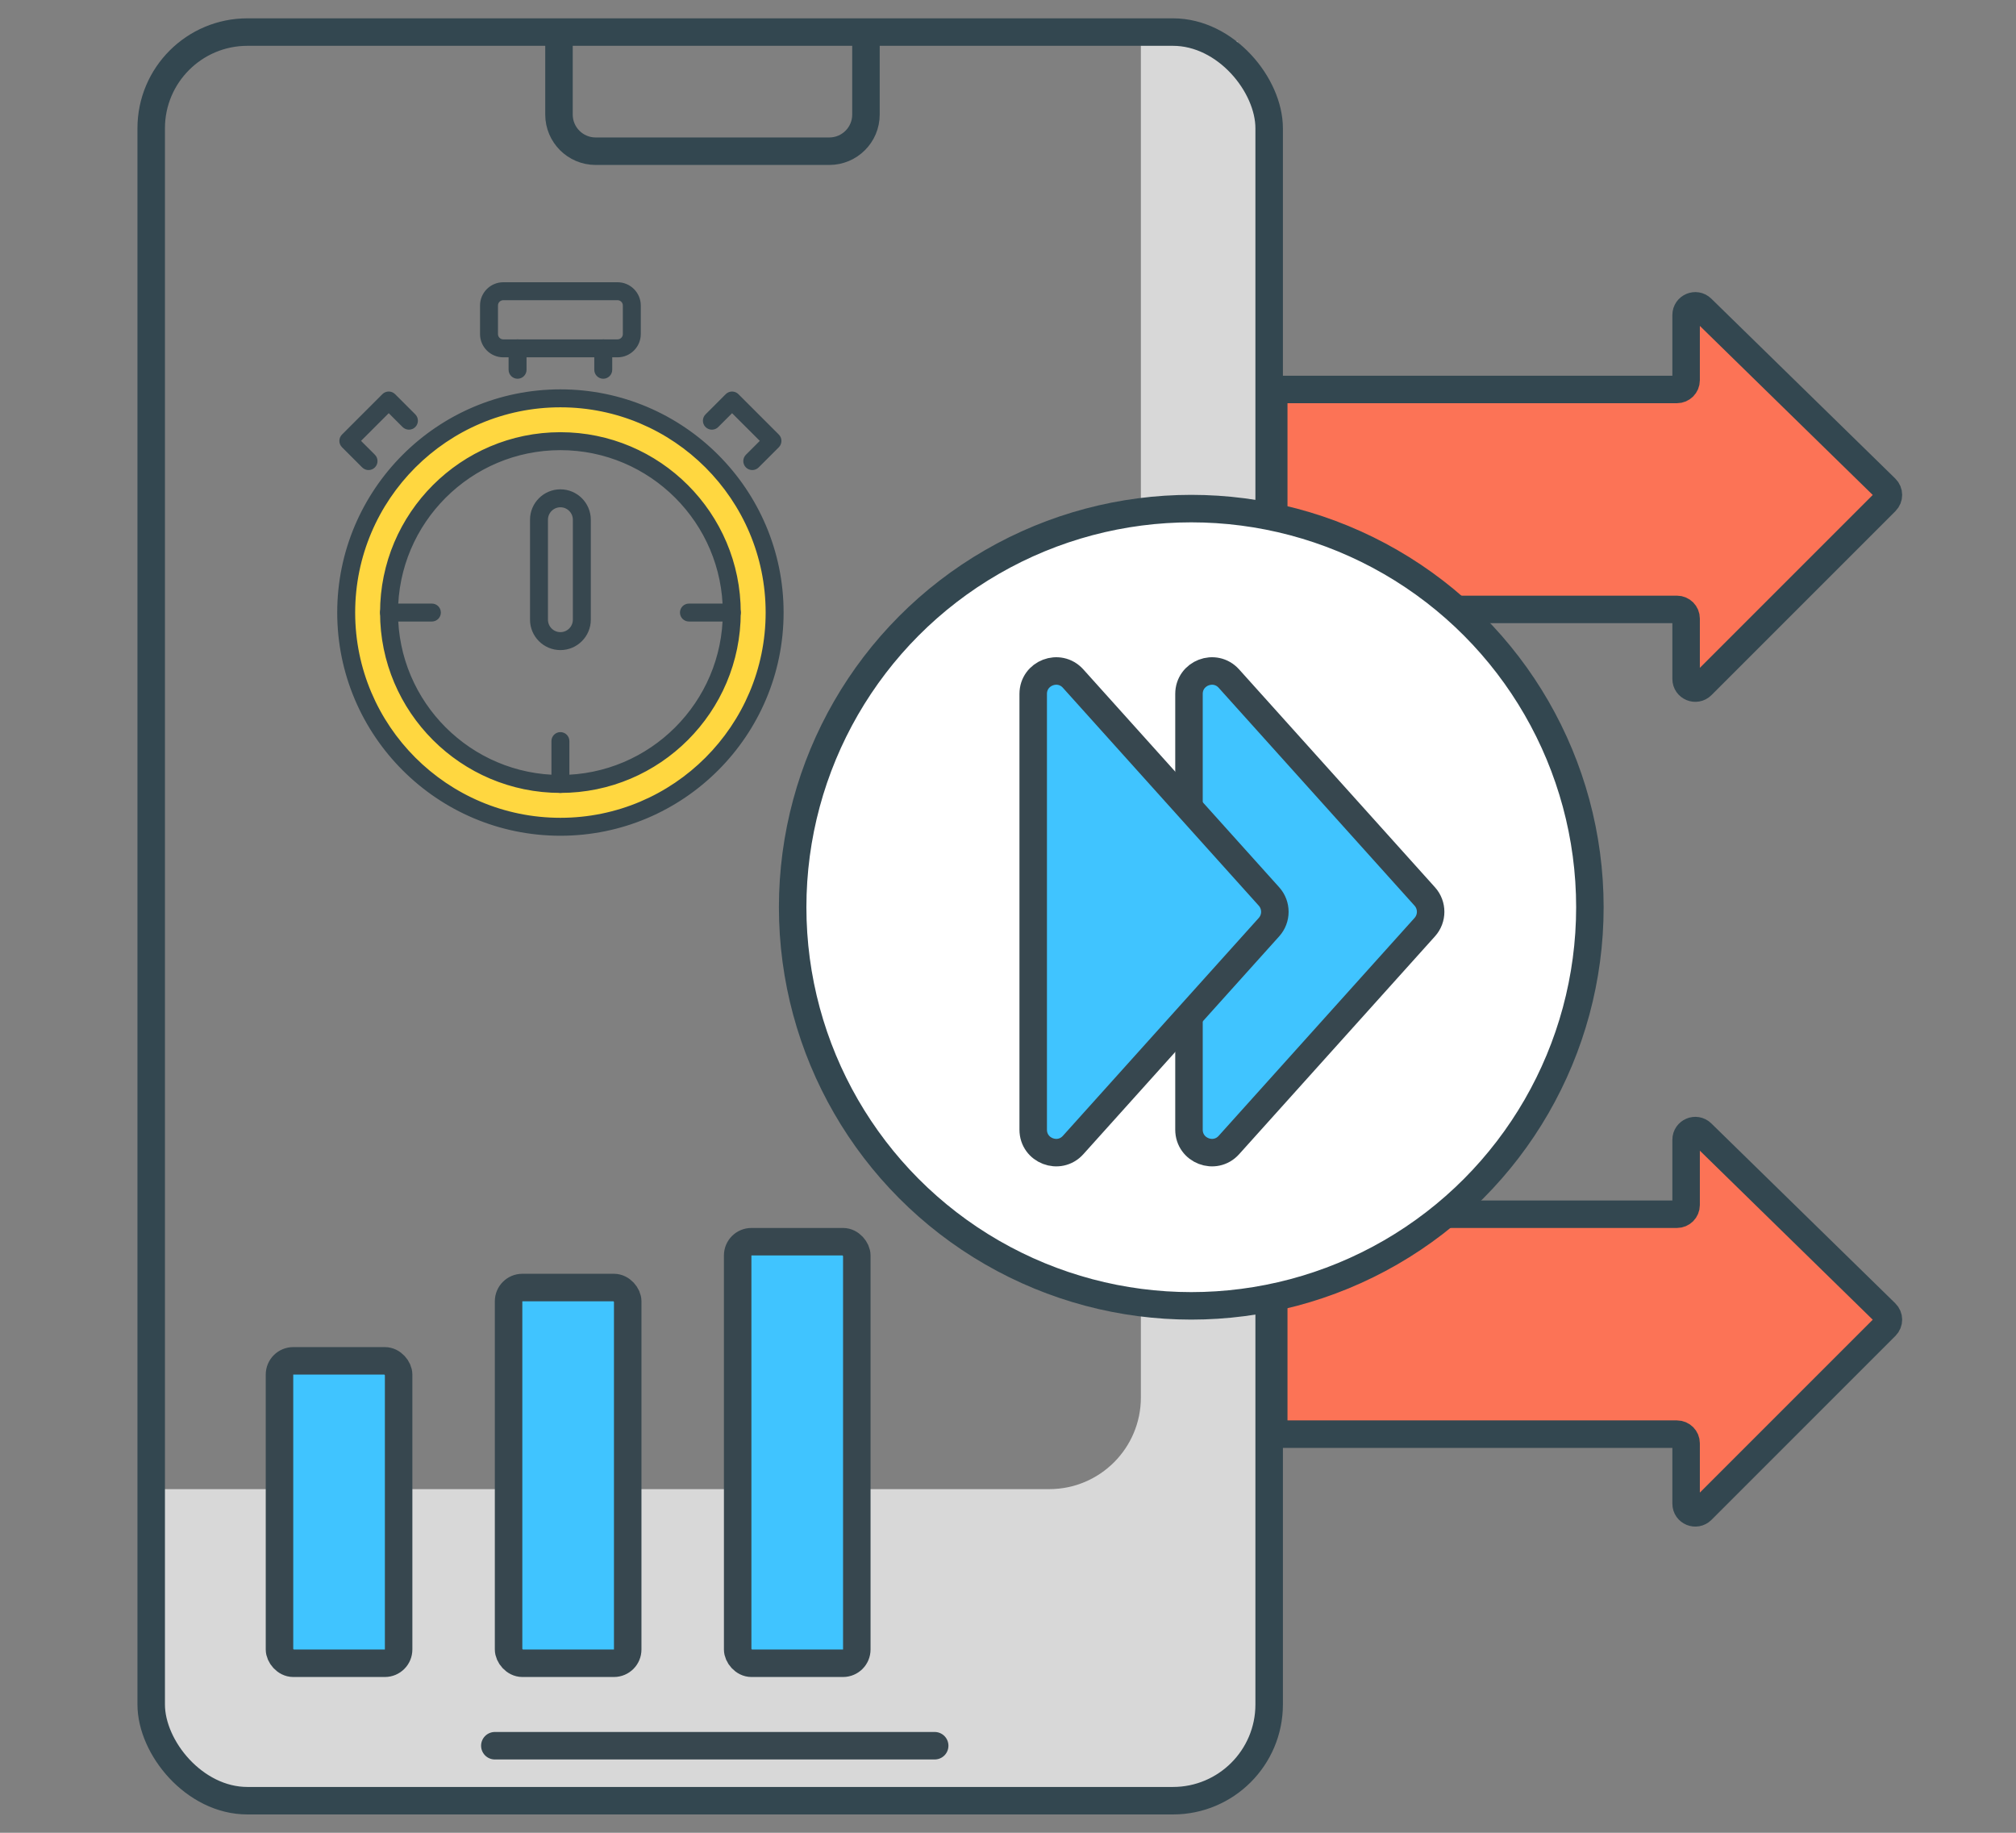
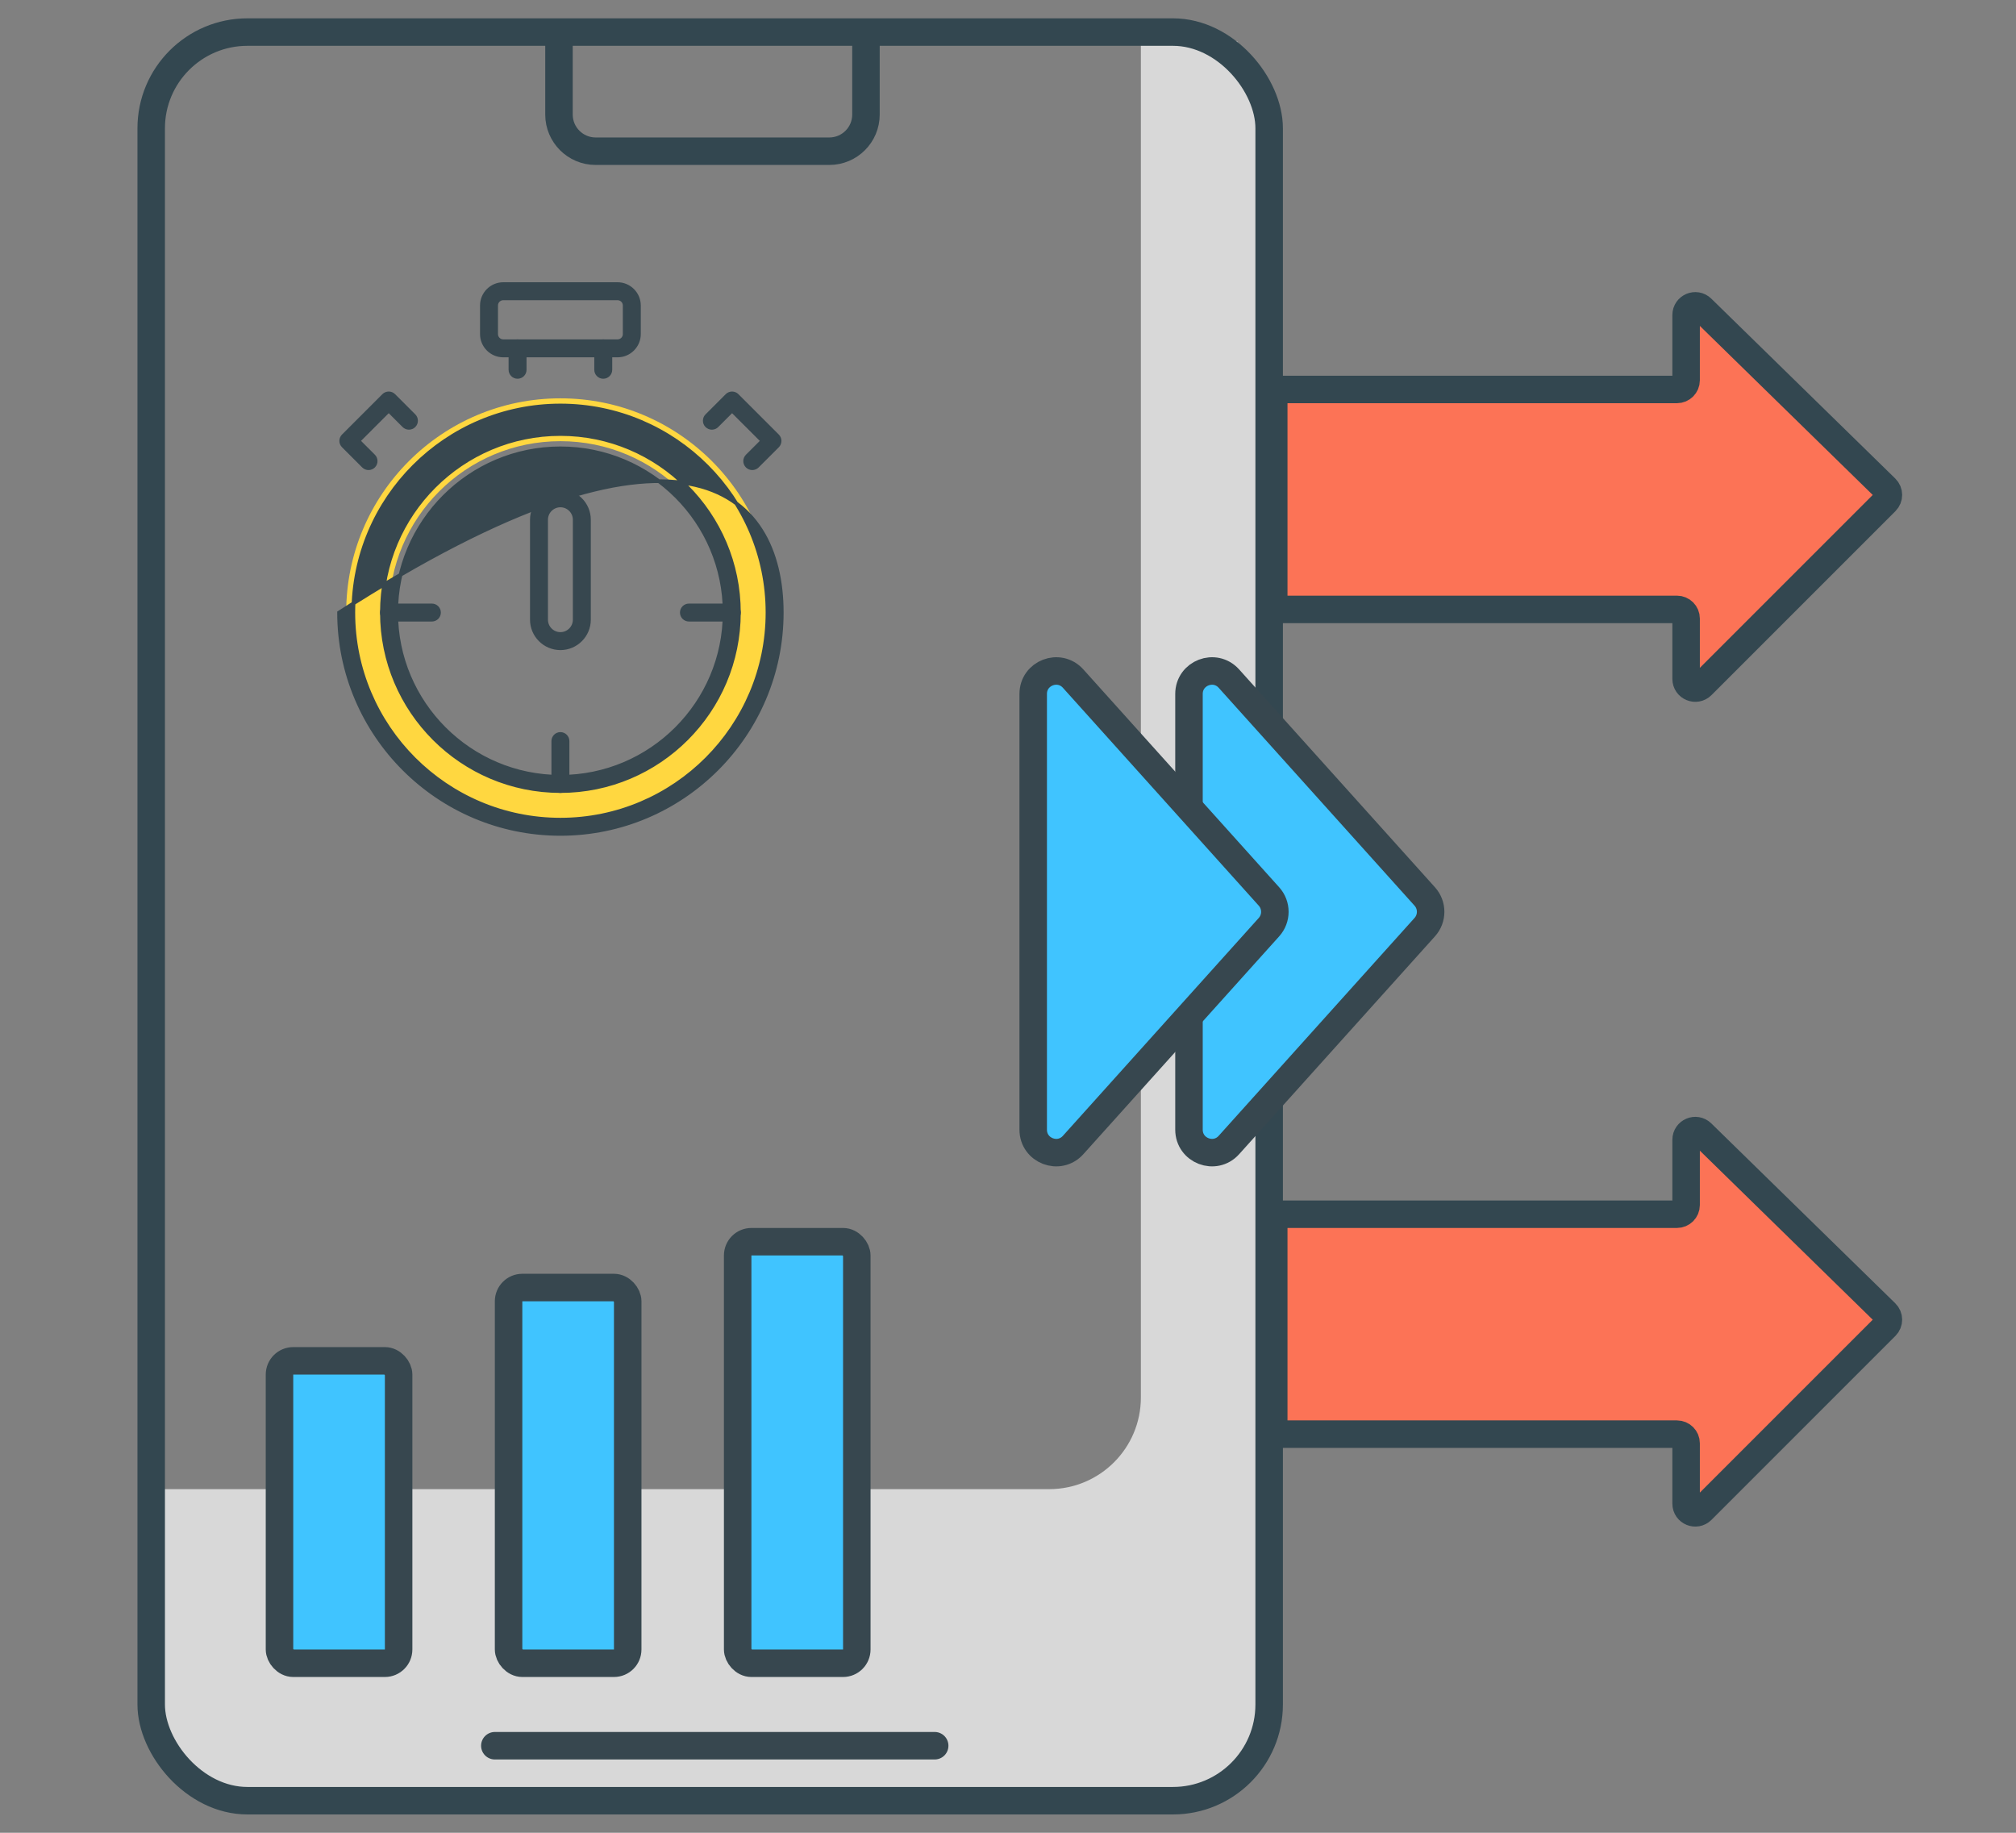
<svg xmlns="http://www.w3.org/2000/svg" width="220" height="200" viewBox="0 0 220 200" fill="none">
  <rect x="0" y="0" width="220" height="200" fill="#808080" stroke="none" />
  <path d="M124.5 152.5V4.5H135L139 11.5V186.5L135 195.5H26.5C20.977 195.5 16.5 191.023 16.5 185.5V162.5H114.5C120.023 162.5 124.5 158.023 124.5 152.5Z" fill="#D8D8D8" />
  <path d="M183 42.5H140C139.448 42.5 139 42.948 139 43.5V65.5C139 66.052 139.448 66.5 140 66.5H183C183.552 66.5 184 66.948 184 67.5V74.086C184 74.977 185.077 75.423 185.707 74.793L205.785 54.715C206.179 54.322 206.175 53.682 205.777 53.293L185.699 33.661C185.066 33.042 184 33.491 184 34.376V41.5C184 42.052 183.552 42.5 183 42.5Z" fill="#FC7356" stroke="#334750" stroke-width="3" />
  <path d="M183 132.5H140C139.448 132.5 139 132.948 139 133.5V155.5C139 156.052 139.448 156.5 140 156.5H183C183.552 156.5 184 156.948 184 157.5V164.086C184 164.977 185.077 165.423 185.707 164.793L205.785 144.715C206.179 144.321 206.175 143.682 205.777 143.293L185.699 123.661C185.066 123.042 184 123.491 184 124.376V131.5C184 132.052 183.552 132.5 183 132.5Z" fill="#FC7356" stroke="#334750" stroke-width="3" />
  <rect x="16.5" y="3.5" width="122" height="193" rx="10.5" stroke="#334750" stroke-width="3" />
  <path d="M61 4V12.5C61 14.709 62.791 16.5 65 16.5H90.5C92.709 16.5 94.5 14.709 94.5 12.5V4" stroke="#334750" stroke-width="3" />
  <path d="M61.156 70.74C59.437 70.74 58.039 69.342 58.039 67.623V56.714C58.039 54.996 59.437 53.597 61.156 53.597C62.875 53.597 64.273 54.996 64.273 56.714V67.623C64.273 69.342 62.875 70.74 61.156 70.74ZM61.156 55.156C60.298 55.156 59.597 55.856 59.597 56.714V67.623C59.597 68.483 60.298 69.182 61.156 69.182C62.014 69.182 62.714 68.483 62.714 67.623V56.714C62.714 55.856 62.014 55.156 61.156 55.156Z" fill="#37474F" stroke="#37474F" stroke-width="0.4" />
  <path d="M67.39 38.792H54.922C53.633 38.792 52.584 37.744 52.584 36.455V33.338C52.584 32.049 53.633 31 54.922 31H67.39C68.679 31 69.727 32.049 69.727 33.338V36.455C69.727 37.744 68.679 38.792 67.39 38.792ZM54.922 32.558C54.492 32.558 54.143 32.908 54.143 33.338V36.455C54.143 36.885 54.492 37.234 54.922 37.234H67.39C67.818 37.234 68.169 36.885 68.169 36.455V33.338C68.169 32.908 67.818 32.558 67.39 32.558H54.922Z" fill="#37474F" stroke="#37474F" stroke-width="0.4" />
  <path d="M56.481 41.13C56.051 41.13 55.701 40.781 55.701 40.351V38.013C55.701 37.583 56.051 37.234 56.481 37.234C56.911 37.234 57.26 37.583 57.26 38.013V40.351C57.26 40.781 56.911 41.13 56.481 41.13Z" fill="#37474F" stroke="#37474F" stroke-width="0.4" />
  <path d="M65.831 41.13C65.401 41.13 65.052 40.781 65.052 40.351V38.013C65.052 37.583 65.401 37.234 65.831 37.234C66.261 37.234 66.61 37.583 66.61 38.013V40.351C66.61 40.781 66.261 41.13 65.831 41.13Z" fill="#37474F" stroke="#37474F" stroke-width="0.4" />
  <path d="M61.156 43.468C48.245 43.468 37.779 53.934 37.779 66.844C37.779 79.755 48.245 90.221 61.156 90.221C74.066 90.221 84.532 79.755 84.532 66.844C84.532 53.934 74.066 43.468 61.156 43.468ZM61.156 85.546C50.828 85.546 42.455 77.173 42.455 66.844C42.455 56.516 50.828 48.143 61.156 48.143C71.484 48.143 79.857 56.516 79.857 66.844C79.857 77.173 71.484 85.546 61.156 85.546Z" fill="#FFD740" />
-   <path d="M61.156 91C47.836 91 37 80.165 37 66.844C37 53.524 47.836 42.688 61.156 42.688C74.476 42.688 85.312 53.524 85.312 66.844C85.312 80.165 74.476 91 61.156 91ZM61.156 44.247C48.696 44.247 38.558 54.385 38.558 66.844C38.558 79.304 48.696 89.442 61.156 89.442C73.616 89.442 83.753 79.304 83.753 66.844C83.753 54.385 73.616 44.247 61.156 44.247ZM61.156 86.325C50.413 86.325 41.675 77.587 41.675 66.844C41.675 56.102 50.413 47.364 61.156 47.364C71.898 47.364 80.636 56.102 80.636 66.844C80.636 77.587 71.898 86.325 61.156 86.325ZM61.156 48.922C51.274 48.922 43.234 56.962 43.234 66.844C43.234 76.727 51.274 84.766 61.156 84.766C71.038 84.766 79.078 76.727 79.078 66.844C79.078 56.962 71.038 48.922 61.156 48.922Z" fill="#37474F" stroke="#37474F" stroke-width="0.4" />
+   <path d="M61.156 91C47.836 91 37 80.165 37 66.844C74.476 42.688 85.312 53.524 85.312 66.844C85.312 80.165 74.476 91 61.156 91ZM61.156 44.247C48.696 44.247 38.558 54.385 38.558 66.844C38.558 79.304 48.696 89.442 61.156 89.442C73.616 89.442 83.753 79.304 83.753 66.844C83.753 54.385 73.616 44.247 61.156 44.247ZM61.156 86.325C50.413 86.325 41.675 77.587 41.675 66.844C41.675 56.102 50.413 47.364 61.156 47.364C71.898 47.364 80.636 56.102 80.636 66.844C80.636 77.587 71.898 86.325 61.156 86.325ZM61.156 48.922C51.274 48.922 43.234 56.962 43.234 66.844C43.234 76.727 51.274 84.766 61.156 84.766C71.038 84.766 79.078 76.727 79.078 66.844C79.078 56.962 71.038 48.922 61.156 48.922Z" fill="#37474F" stroke="#37474F" stroke-width="0.4" />
  <path d="M82.094 51.095C81.894 51.095 81.695 51.019 81.542 50.867C81.238 50.563 81.238 50.07 81.542 49.765L83.197 48.112L79.89 44.807L78.236 46.46C77.933 46.764 77.439 46.764 77.135 46.46C76.831 46.156 76.831 45.662 77.135 45.358L79.338 43.155C79.642 42.85 80.136 42.85 80.44 43.155L84.849 47.562C84.995 47.708 85.077 47.906 85.077 48.114C85.077 48.321 84.994 48.519 84.849 48.666L82.644 50.87C82.491 51.019 82.293 51.095 82.094 51.095Z" fill="#37474F" stroke="#37474F" stroke-width="0.4" />
  <path d="M40.218 51.095C40.019 51.095 39.819 51.019 39.666 50.867L37.463 48.662C37.159 48.358 37.159 47.864 37.463 47.561L41.87 43.153C42.174 42.849 42.668 42.849 42.972 43.153L45.177 45.357C45.481 45.661 45.481 46.154 45.177 46.459C44.873 46.763 44.379 46.763 44.075 46.459L42.422 44.805L39.116 48.11L40.77 49.764C41.073 50.068 41.073 50.562 40.77 50.866C40.617 51.019 40.417 51.095 40.218 51.095Z" fill="#37474F" stroke="#37474F" stroke-width="0.4" />
  <path d="M47.13 67.623H42.455C42.025 67.623 41.675 67.275 41.675 66.844C41.675 66.414 42.025 66.065 42.455 66.065H47.13C47.56 66.065 47.909 66.414 47.909 66.844C47.909 67.275 47.56 67.623 47.13 67.623Z" fill="#37474F" stroke="#37474F" stroke-width="0.4" />
  <path d="M79.857 67.623H75.182C74.752 67.623 74.403 67.275 74.403 66.844C74.403 66.414 74.752 66.065 75.182 66.065H79.857C80.287 66.065 80.636 66.414 80.636 66.844C80.636 67.275 80.287 67.623 79.857 67.623Z" fill="#37474F" stroke="#37474F" stroke-width="0.4" />
  <path d="M61.156 86.325C60.726 86.325 60.377 85.976 60.377 85.545V80.87C60.377 80.44 60.726 80.091 61.156 80.091C61.586 80.091 61.935 80.44 61.935 80.87V85.545C61.935 85.976 61.586 86.325 61.156 86.325Z" fill="#37474F" stroke="#37474F" stroke-width="0.4" />
-   <circle cx="130" cy="99" r="43.5" fill="white" stroke="#334750" stroke-width="3" />
  <path d="M155.481 97.829C156.335 98.779 156.335 100.221 155.481 101.171L134.109 124.946C132.577 126.651 129.75 125.567 129.75 123.275L129.75 75.725C129.75 73.433 132.577 72.349 134.109 74.054L155.481 97.829Z" fill="#40C4FF" stroke="#37474F" stroke-width="3" />
  <path d="M138.481 97.829C139.335 98.779 139.335 100.221 138.481 101.171L117.109 124.946C115.577 126.651 112.75 125.567 112.75 123.275L112.75 75.725C112.75 73.433 115.577 72.349 117.109 74.054L138.481 97.829Z" fill="#40C4FF" stroke="#37474F" stroke-width="3" />
  <rect x="30.5" y="148.5" width="13" height="33" rx="1.5" fill="#40C4FF" stroke="#37474F" stroke-width="3" />
  <rect x="55.5" y="140.5" width="13" height="41" rx="1.5" fill="#40C4FF" stroke="#37474F" stroke-width="3" />
  <rect x="80.5" y="135.5" width="13" height="46" rx="1.5" fill="#40C4FF" stroke="#37474F" stroke-width="3" />
  <path d="M54 190.5H102" stroke="#37474F" stroke-width="3" stroke-linecap="round" />
</svg>